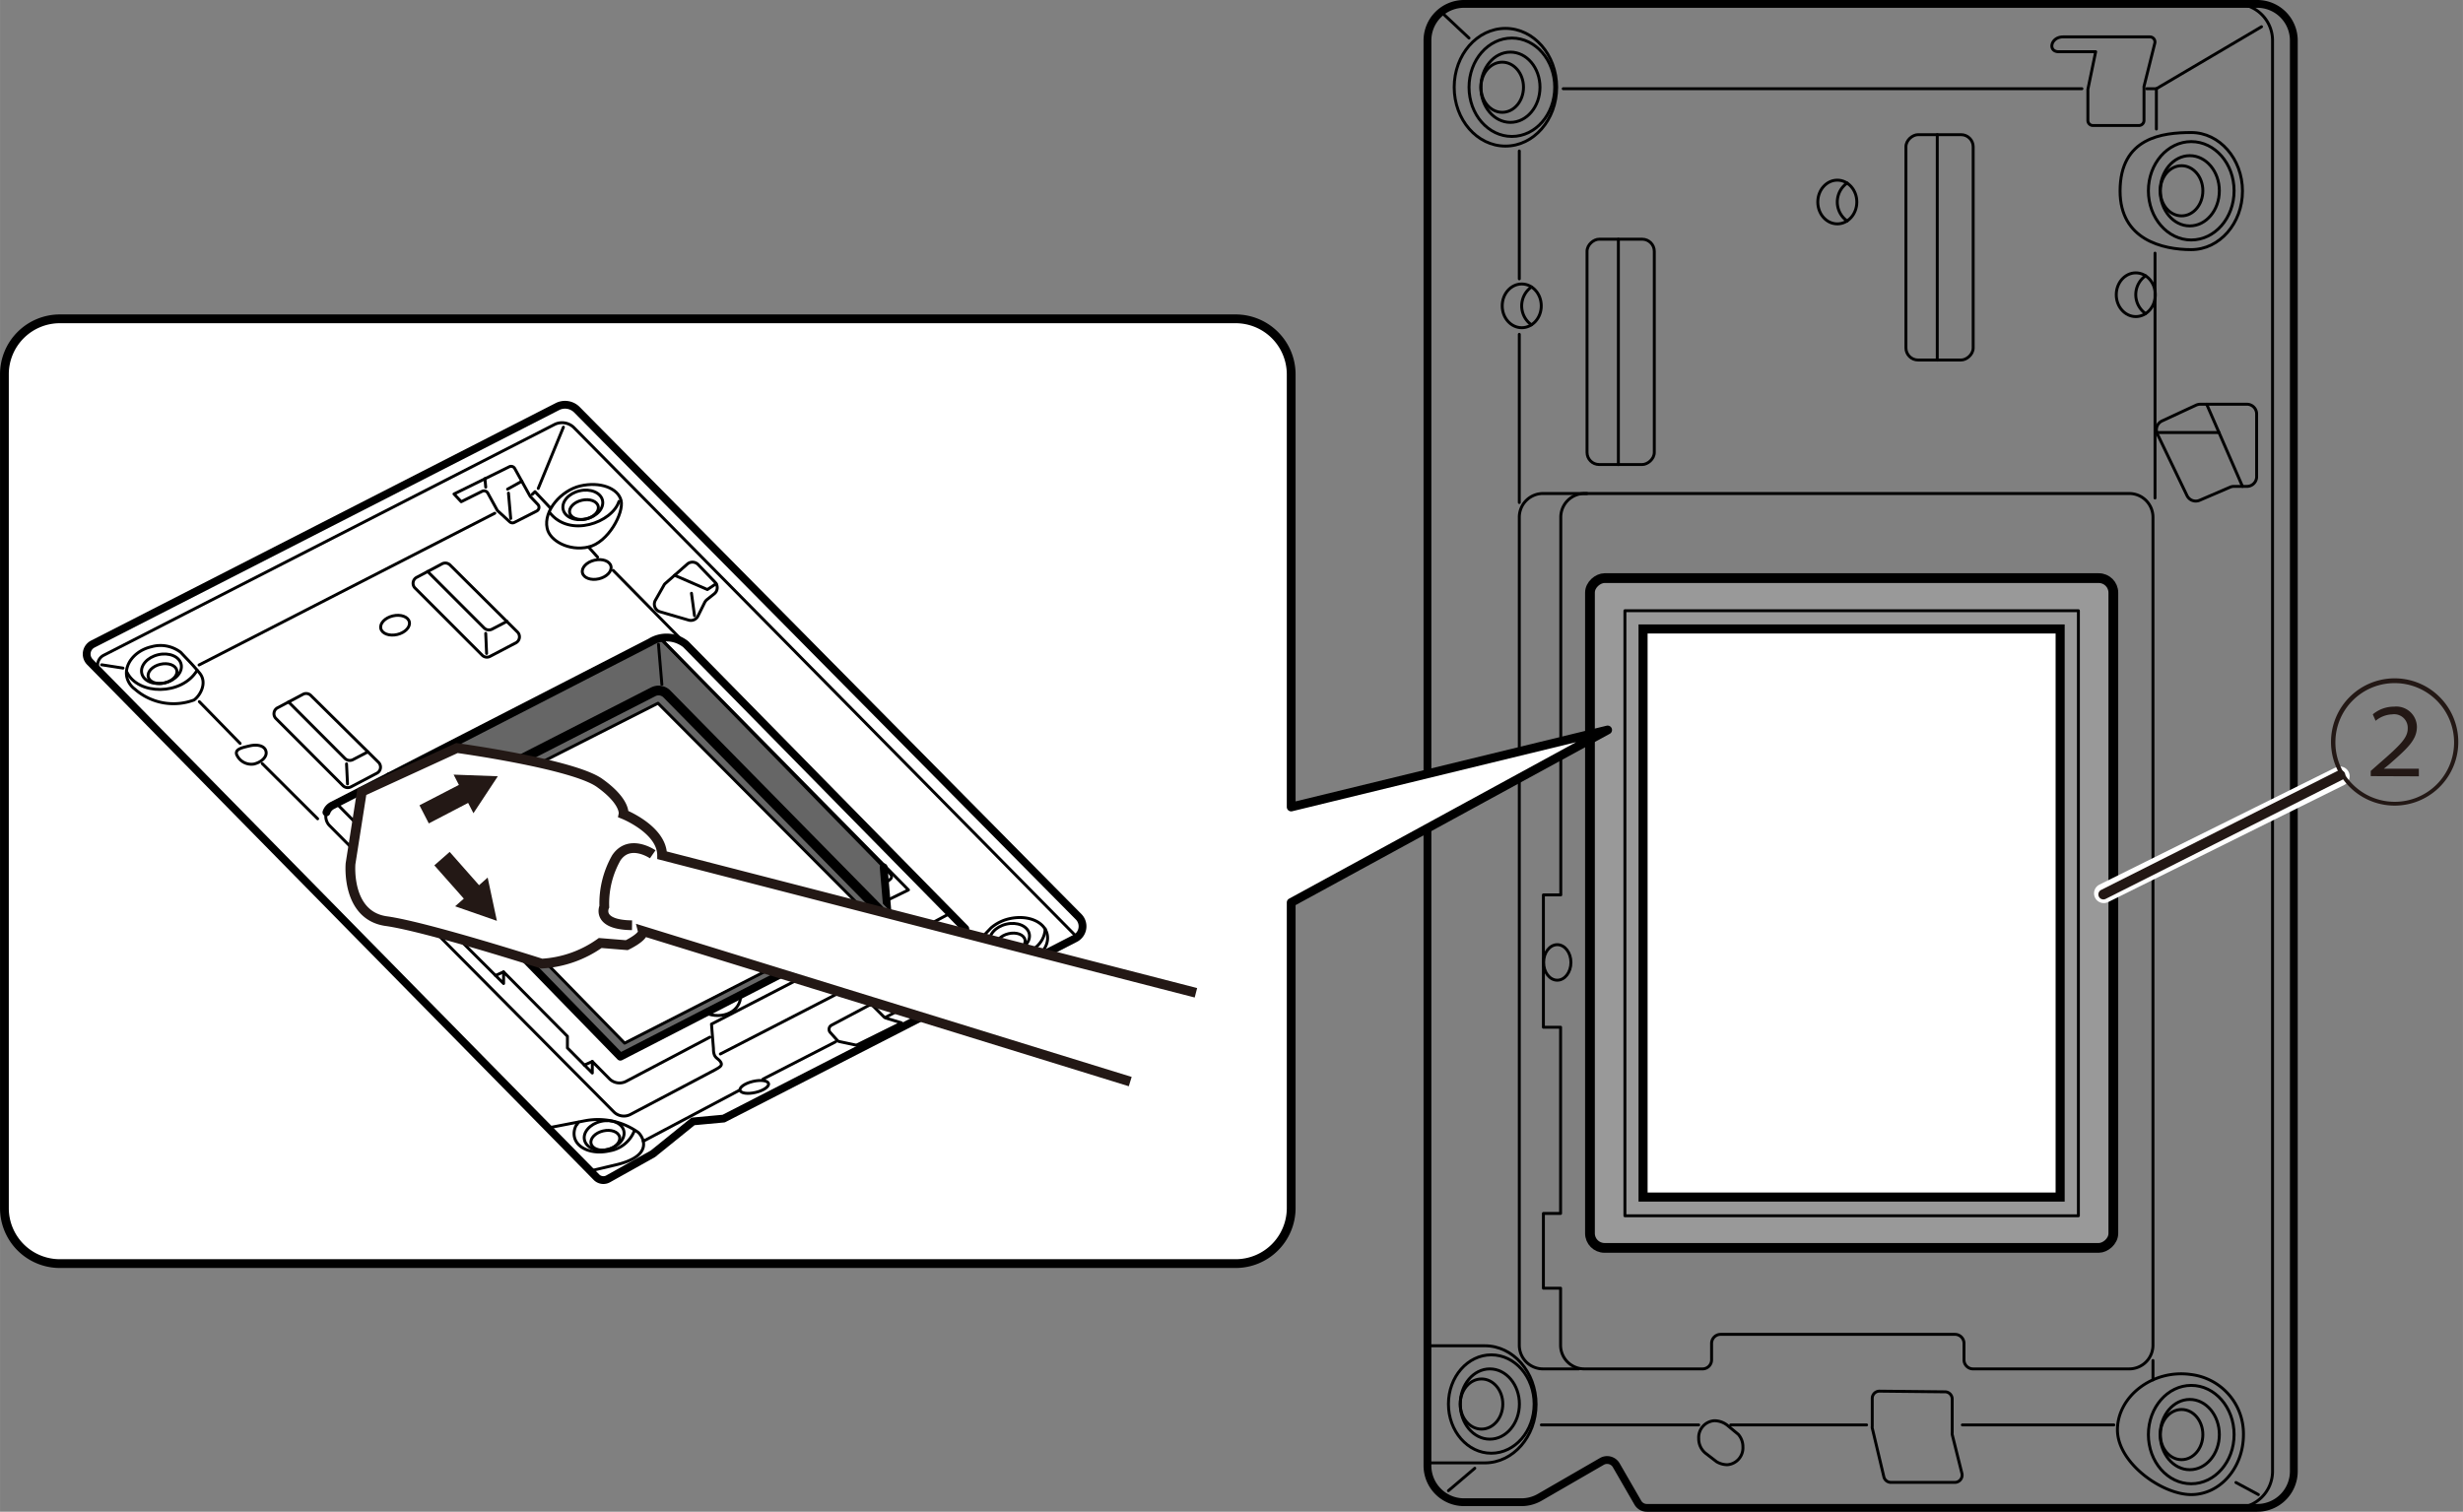
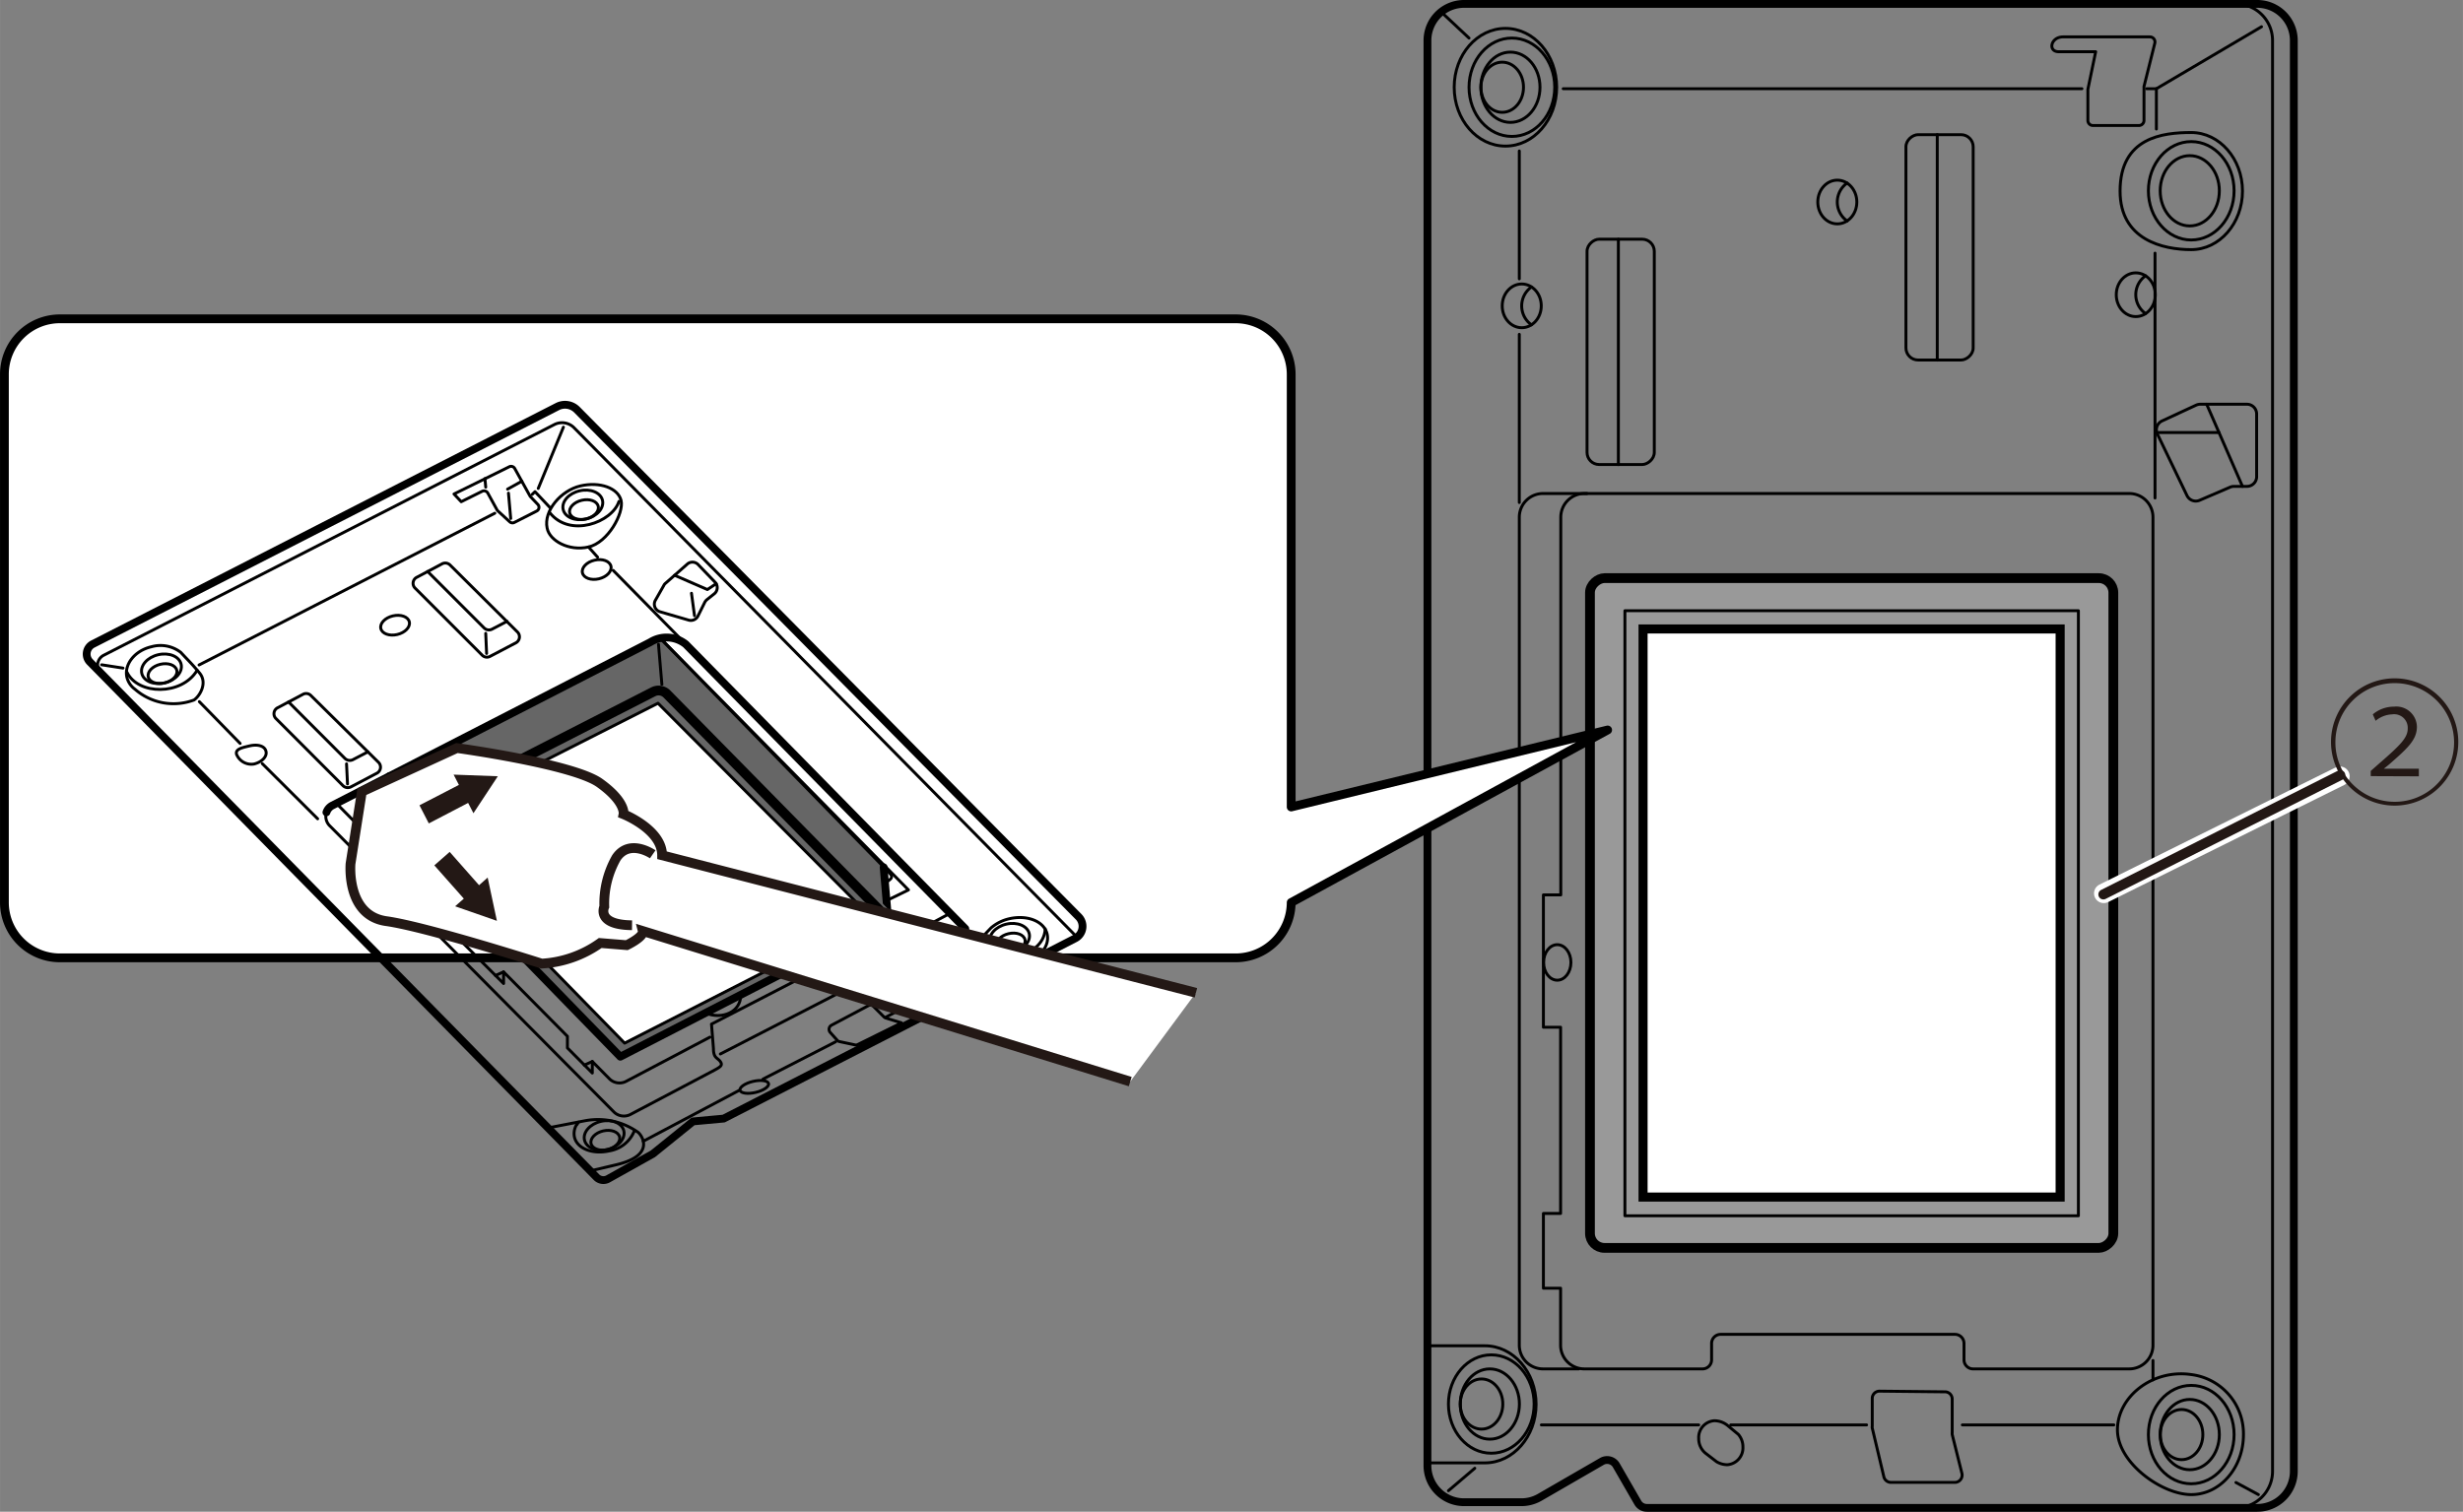
<svg xmlns="http://www.w3.org/2000/svg" width="89.02mm" height="54.65mm" viewBox="0 0 252.33 154.91">
  <rect x="0" y="0" width="252.33" height="154.91" fill="#808080" stroke="none" />
  <defs>
    <style>.cls-1,.cls-11,.cls-12,.cls-2,.cls-8{fill:none;}.cls-1,.cls-2,.cls-3,.cls-4,.cls-5,.cls-8{stroke:#000;}.cls-1,.cls-10,.cls-11,.cls-12,.cls-2,.cls-4{stroke-linecap:round;}.cls-1,.cls-11,.cls-12,.cls-2,.cls-4{stroke-linejoin:round;}.cls-1{stroke-width:0.8px;}.cls-2{stroke-width:0.3px;}.cls-3{fill:#999;}.cls-3,.cls-5,.cls-8,.cls-9{stroke-miterlimit:10;}.cls-4,.cls-5,.cls-6,.cls-9{fill:#fff;}.cls-4{stroke-width:0.9px;}.cls-5{stroke-width:0.93px;}.cls-7{fill:#666;}.cls-12,.cls-9{stroke:#231815;}.cls-10,.cls-13{fill:#231815;}.cls-10,.cls-11{stroke:#fff;}.cls-10{stroke-width:0.97px;}.cls-11{stroke-width:2px;}.cls-12{stroke-width:1.03px;}</style>
  </defs>
  <g id="レイヤー_1" data-name="レイヤー 1">
    <path class="cls-1" d="M235,4.15V150.76a3.75,3.75,0,0,1-3.75,3.75H168.72a1.06,1.06,0,0,1-.93-.54l-2.21-3.83a1.08,1.08,0,0,0-1.47-.39l-6.37,3.68a3.75,3.75,0,0,1-1.88.5H150a3.75,3.75,0,0,1-3.76-3.75V4.15A3.75,3.75,0,0,1,150,.4h81.34A3.75,3.75,0,0,1,235,4.15Z" />
    <path class="cls-2" d="M229.07.4a3.75,3.75,0,0,1,3.75,3.75V150.76a3.75,3.75,0,0,1-3.75,3.75" />
    <path class="cls-2" d="M159.9,91.7V53a2.43,2.43,0,0,1,2.44-2.43h55.8A2.43,2.43,0,0,1,220.57,53v84.84a2.43,2.43,0,0,1-2.43,2.43h-16a.93.93,0,0,1-.93-.93v-1.68a.93.93,0,0,0-.93-.93h-24a.93.93,0,0,0-.93.93v1.68a.93.93,0,0,1-.93.93h-12.1a2.43,2.43,0,0,1-2.44-2.43V132h-1.76v-7.66h1.76V105.26h-1.76V91.7Z" />
    <path class="cls-2" d="M161.74,140.27h-3.66a2.43,2.43,0,0,1-2.43-2.43V53a2.43,2.43,0,0,1,2.43-2.43h4.5" />
    <rect class="cls-3" x="155.38" y="66.75" width="68.63" height="53.62" rx="1.49" transform="translate(283.26 -96.14) rotate(90)" />
    <ellipse class="cls-2" cx="223.5" cy="147" rx="2.18" ry="2.57" />
    <ellipse class="cls-2" cx="224.34" cy="147" rx="3.03" ry="3.6" />
    <ellipse class="cls-2" cx="224.49" cy="147" rx="4.39" ry="5.04" />
    <path class="cls-2" d="M224.49,153.15c-3,0-7.56-3.25-7.56-6.64s3.59-6.24,7.56-5.66a6.11,6.11,0,0,1,5.35,6.15C229.84,150.4,227.45,153.15,224.49,153.15Z" />
-     <ellipse class="cls-2" cx="223.5" cy="19.55" rx="2.18" ry="2.57" />
    <ellipse class="cls-2" cx="224.34" cy="19.55" rx="3.03" ry="3.6" />
    <ellipse class="cls-2" cx="224.49" cy="19.55" rx="4.39" ry="5.04" />
    <path class="cls-2" d="M224.49,25.58c-2.9,0-7.29-1-7.29-6,0-5.52,4.39-6,7.29-6s5.25,2.7,5.25,6S227.39,25.58,224.49,25.58Z" />
    <ellipse class="cls-2" cx="153.9" cy="8.94" rx="2.18" ry="2.57" />
    <ellipse class="cls-2" cx="154.74" cy="8.94" rx="3.03" ry="3.6" />
    <ellipse class="cls-2" cx="154.89" cy="8.94" rx="4.39" ry="5.04" />
    <ellipse class="cls-2" cx="154.23" cy="8.94" rx="5.25" ry="6.03" />
    <ellipse class="cls-2" cx="151.78" cy="143.87" rx="2.18" ry="2.57" />
    <ellipse class="cls-2" cx="152.63" cy="143.87" rx="3.03" ry="3.6" />
    <ellipse class="cls-2" cx="152.78" cy="143.87" rx="4.39" ry="5.04" />
    <path class="cls-2" d="M146.19,149.9h5.93c2.9,0,5.25-2.7,5.25-6s-2.35-6-5.25-6h-5.93" />
    <line class="cls-2" x1="151.09" y1="150.45" x2="148.39" y2="152.75" />
    <line class="cls-2" x1="177.31" y1="146.01" x2="191.23" y2="146.01" />
    <line class="cls-2" x1="157.91" y1="146.01" x2="174.03" y2="146.01" />
    <line class="cls-2" x1="201.04" y1="146.01" x2="216.56" y2="146.01" />
    <ellipse class="cls-2" cx="218.81" cy="30.2" rx="2" ry="2.24" />
    <path class="cls-2" d="M219.81,32.13a2.37,2.37,0,0,1,0-3.87" />
    <ellipse class="cls-2" cx="188.23" cy="20.7" rx="2" ry="2.24" />
    <path class="cls-2" d="M189.23,22.64a2.38,2.38,0,0,1,0-3.88" />
    <ellipse class="cls-2" cx="155.9" cy="31.34" rx="2" ry="2.24" />
    <path class="cls-2" d="M156.89,33.28a2.38,2.38,0,0,1,0-3.87" />
    <ellipse class="cls-2" cx="159.54" cy="98.62" rx="1.4" ry="1.82" />
    <path class="cls-2" d="M175.86,149.78a2.19,2.19,0,0,0,1.1.31,1.73,1.73,0,0,0,1.6-1.82,1.94,1.94,0,0,0-.47-1.29l-1.05-.87a2.16,2.16,0,0,0-1.41-.53,1.72,1.72,0,0,0-1.6,1.82,1.91,1.91,0,0,0,.7,1.51Z" />
    <path class="cls-2" d="M200,143.36v3.46a.88.88,0,0,0,0,.17l1,4a.75.75,0,0,1-.72.91h-6.56a.75.75,0,0,1-.72-.57l-1.19-5a.47.47,0,0,1,0-.17v-2.87a.74.74,0,0,1,.74-.74l6.77.07A.74.74,0,0,1,200,143.36Z" />
    <path class="cls-2" d="M230.18,49.84h-1.32a1,1,0,0,0-.41.09l-3.07,1.32a1,1,0,0,1-1.34-.5l-3-6.24a1,1,0,0,1,.49-1.39L225,41.51a1.12,1.12,0,0,1,.44-.09h4.75a1,1,0,0,1,1,1v6.36A1,1,0,0,1,230.18,49.84Z" />
    <line class="cls-2" x1="226.07" y1="41.42" x2="229.74" y2="49.84" />
    <line class="cls-2" x1="227.33" y1="44.32" x2="221.03" y2="44.32" />
    <path class="cls-2" d="M214.7,5.3h-3.79c-1.12,0-.84-1.52.46-1.52h8.89a.52.52,0,0,1,.5.64l-1.11,4.44a.49.49,0,0,0,0,.12v3.36a.52.52,0,0,1-.52.52h-4.71a.52.52,0,0,1-.52-.52V9.26s0-.07,0-.1Z" />
    <line class="cls-2" x1="213.29" y1="9.09" x2="160.15" y2="9.09" />
    <line class="cls-2" x1="155.65" y1="15.47" x2="155.65" y2="28.57" />
    <line class="cls-2" x1="155.65" y1="34.26" x2="155.65" y2="51.49" />
    <line class="cls-2" x1="147.63" y1="1.21" x2="150.5" y2="3.9" />
    <line class="cls-2" x1="229.07" y1="151.91" x2="231.37" y2="153.15" />
    <polyline class="cls-2" points="231.69 2.74 220.92 9.09 220.92 13.22" />
    <line class="cls-2" x1="220.78" y1="25.94" x2="220.78" y2="51.03" />
    <rect class="cls-2" x="187.15" y="21.9" width="23.09" height="6.89" rx="1.24" transform="translate(224.05 -173.35) rotate(90)" />
    <line class="cls-2" x1="198.47" y1="13.8" x2="198.47" y2="36.9" />
    <rect class="cls-2" x="154.48" y="32.62" width="23.09" height="6.89" rx="1.24" transform="translate(202.1 -129.97) rotate(90)" />
    <line class="cls-2" x1="165.8" y1="24.52" x2="165.8" y2="47.61" />
    <line class="cls-2" x1="220.57" y1="139.41" x2="220.57" y2="141.39" />
    <line class="cls-2" x1="220.92" y1="9.09" x2="219.93" y2="9.09" />
  </g>
  <g id="レイヤー_4" data-name="レイヤー 4">
-     <path class="cls-4" d="M6.12,32.67H126.61a5.69,5.69,0,0,1,5.67,5.67V82.69L164.7,74.8,132.28,92.48v31.33a5.69,5.69,0,0,1-5.67,5.67H6.12a5.68,5.68,0,0,1-5.67-5.67V38.34A5.68,5.68,0,0,1,6.12,32.67Z" />
+     <path class="cls-4" d="M6.12,32.67H126.61a5.69,5.69,0,0,1,5.67,5.67V82.69L164.7,74.8,132.28,92.48a5.69,5.69,0,0,1-5.67,5.67H6.12a5.68,5.68,0,0,1-5.67-5.67V38.34A5.68,5.68,0,0,1,6.12,32.67Z" />
  </g>
  <g id="レイヤー_2" data-name="レイヤー 2">
    <path class="cls-2" d="M166.47,62.58v62h46.46v-62Z" />
    <rect class="cls-5" x="160.59" y="72.2" width="58.21" height="42.73" transform="translate(283.26 -96.14) rotate(90)" />
    <polygon class="cls-6" points="67.41 72.06 89.25 94 63.99 106.9 42.35 84.77 67.41 72.06" />
    <path class="cls-7" d="M67.46,66l-.14-.49.35-.09.31.32L90.53,88.88l.45,5.3L68.33,71.13a1.19,1.19,0,0,0-1.14-.33l.61-.63Z" />
    <path class="cls-7" d="M67.46,66l.34,4.14-.61.63a1,1,0,0,0-.28.1L40.37,84.47l-.49-4.92h0L66.62,65.8a4.66,4.66,0,0,1,.7-.26Z" />
    <path class="cls-7" d="M64,106.79l25.25-12.9L67.41,72l-25,12.71Zm8.28-3.09-8.73,4.48L40.37,84.37,66.92,70.79a1.33,1.33,0,0,1,.28-.1,1.21,1.21,0,0,1,1.14.33L91,94.07l-1,.54-3.62,1.85-10.44,5.38-3.62,1.85Z" />
    <path class="cls-1" d="M57.11,41.66,9.5,66a1.15,1.15,0,0,0-.29,1.83l51.87,52.77a1,1,0,0,0,1.25.18l4.56-2.55L71,114.91l3.14-.29,36-18.46a1.39,1.39,0,0,0,.37-2.21L59.12,42A1.72,1.72,0,0,0,57.11,41.66Z" />
    <path class="cls-2" d="M110.13,95.82l-51.33-52a1.73,1.73,0,0,0-2-.32L10.61,67.15A1.16,1.16,0,0,0,10,68.29" />
    <line class="cls-2" x1="10.41" y1="68.12" x2="12.6" y2="68.46" />
    <ellipse class="cls-2" cx="16.64" cy="69.02" rx="1.5" ry="0.98" transform="translate(-15.28 5.61) rotate(-13.17)" />
    <ellipse class="cls-2" cx="16.53" cy="68.53" rx="2.07" ry="1.48" transform="translate(-15.17 5.57) rotate(-13.17)" />
    <ellipse class="cls-2" cx="62" cy="116.85" rx="1.5" ry="0.98" transform="translate(-24.98 17.19) rotate(-13.17)" />
    <ellipse class="cls-2" cx="61.89" cy="116.36" rx="2.07" ry="1.48" transform="translate(-24.88 17.15) rotate(-13.17)" />
    <ellipse class="cls-2" cx="59.82" cy="52.22" rx="1.5" ry="0.98" transform="translate(-10.32 15) rotate(-13.17)" />
    <ellipse class="cls-2" cx="61.13" cy="58.36" rx="1.5" ry="0.98" transform="translate(-11.69 15.46) rotate(-13.17)" />
    <ellipse class="cls-2" cx="40.47" cy="64.07" rx="1.5" ry="0.98" transform="translate(-13.53 10.9) rotate(-13.17)" />
    <ellipse class="cls-2" cx="77.27" cy="111.38" rx="1.5" ry="0.58" transform="translate(-23.34 20.53) rotate(-13.17)" />
    <path class="cls-2" d="M27.25,77c.13.52-.43,1.1-1.24,1.29a1.64,1.64,0,0,1-1.78-1c-.13-.53.53-.67,1.34-.86S27.13,76.42,27.25,77Z" />
    <ellipse class="cls-2" cx="59.7" cy="51.74" rx="2.07" ry="1.48" transform="translate(-10.21 14.96) rotate(-13.17)" />
    <ellipse class="cls-2" cx="103.54" cy="96.64" rx="1.5" ry="0.98" transform="translate(-19.29 26.12) rotate(-13.17)" />
    <ellipse class="cls-2" cx="103.42" cy="96.15" rx="2.07" ry="1.48" transform="translate(-19.18 26.08) rotate(-13.17)" />
    <path class="cls-2" d="M59.13,115.19a2.43,2.43,0,0,1,.14-.2" />
    <path class="cls-2" d="M65,115.84a3.32,3.32,0,0,1-2.57,2.09c-1.71.39-3.31-.23-3.58-1.41a1.73,1.73,0,0,1,.26-1.33" />
    <path class="cls-2" d="M104.34,98.84l.18,0c1.83-.42,3.06-1.82,2.76-3.12s-2-2-3.87-1.58a4.34,4.34,0,0,0-1.88.94c-.74.79-2.09,2-1.73,3.48C100,99.27,101.58,99.76,104.34,98.84Z" />
    <path class="cls-2" d="M100.08,96.87c1.65,2.14,6.84,1.37,7-1.68" />
    <path class="cls-2" d="M13.82,70.62A2.14,2.14,0,0,1,13,69.41c-.31-1.34.82-2.75,2.52-3.14a3.4,3.4,0,0,1,3,.58c.93,1,1.06,1.08,1.92,2.11s0,2.39-.57,2.77A6,6,0,0,1,13.82,70.62Z" />
    <path class="cls-2" d="M13,68.87c1.13,2.38,5.63,2.42,7.19-.18" />
    <line class="cls-2" x1="20.39" y1="68.14" x2="50.69" y2="52.59" />
    <polyline class="cls-2" points="54.52 50.66 54.81 50.38 56.36 52.03" />
    <line class="cls-2" x1="55.14" y1="50.05" x2="57.72" y2="43.77" />
    <line class="cls-2" x1="62.82" y1="58.45" x2="99.91" y2="96.14" />
    <line class="cls-2" x1="99.99" y1="99.33" x2="90.77" y2="104.22" />
    <line class="cls-2" x1="85.61" y1="106.75" x2="78.17" y2="110.57" />
    <line class="cls-2" x1="75.69" y1="111.75" x2="65.9" y2="116.94" />
    <path class="cls-2" d="M56.12,115.58l3.77-.73a7.1,7.1,0,0,1,5.51,1.2c.6.59,1.47,2.43-2.3,3.31l-2.67.63" />
    <path class="cls-1" d="M33.44,83.24a1.24,1.24,0,0,1,.6-.7L66.63,65.8a3.14,3.14,0,0,1,3.63.22L98.89,95.16" />
    <path class="cls-2" d="M97.22,93.65,88.8,98.12a.78.78,0,0,1-.92-.16l-.09-.1a.76.76,0,0,0-.9-.15l-14,7.23.2,2.5c0,1,.41.93.7,1.33s0,.56-.62.9l-8.57,4.52a1.46,1.46,0,0,1-1.7-.24L33.75,84.59a1.36,1.36,0,0,1-.31-1.35" />
    <path class="cls-2" d="M72.72,106.28l-8.57,4.52a1.46,1.46,0,0,1-1.7-.24l-1.77-1.79,0,1.18-2.55-2.57v-1.19l-6.54-6.6v1.19L47,96.2l0-1.19L34.46,82.32" />
    <path class="cls-2" d="M73.8,108l13.73-7.07a.76.76,0,0,1,.9.16l.1.1a.76.76,0,0,0,.91.15l8.42-4.46c.82-.46,1.51-1.3.81-2" />
    <path class="cls-2" d="M89.54,103.18l1,1a.49.49,0,0,0,.21.14l1.61.49-4.52,2.24a.47.47,0,0,1-.33,0L86,106.73a.41.41,0,0,1-.24-.15l-.7-.78a.48.48,0,0,1,.13-.75l3.77-2A.47.47,0,0,1,89.54,103.18Z" />
    <line class="cls-2" x1="67.46" y1="66.03" x2="67.81" y2="70.16" />
    <path class="cls-2" d="M67.68,65.44l23.43,24c.47.49.15.61-.27.94" />
    <polyline class="cls-2" points="90.92 92.24 93.07 91.19 67.68 65.44" />
    <polyline class="cls-1" points="90.53 88.87 90.98 94.17 63.55 108.28 40.37 84.47 39.88 79.54" />
    <path class="cls-2" d="M72.27,103.8c1.76.73,3.66-.14,3.61-1.86" />
    <path class="cls-2" d="M86.33,96.56C88.1,97.3,90,96.43,90,94.7" />
    <line class="cls-2" x1="87.36" y1="98.13" x2="87.72" y2="100.48" />
    <line class="cls-2" x1="88.62" y1="98.78" x2="88.97" y2="101.13" />
    <line class="cls-2" x1="51.58" y1="99.59" x2="50.76" y2="99.96" />
    <line class="cls-2" x1="60.68" y1="108.77" x2="59.86" y2="109.14" />
    <line class="cls-2" x1="26.87" y1="78.25" x2="32.54" y2="83.9" />
    <line class="cls-2" x1="24.6" y1="76.18" x2="20.42" y2="71.9" />
    <path class="cls-2" d="M28.27,73.63l6.86,6.87a.7.7,0,0,0,.82.13l2.66-1.4a.7.7,0,0,0,.17-1.11l-6.94-6.86a.68.68,0,0,0-.81-.11l-2.6,1.38A.69.69,0,0,0,28.27,73.63Z" />
    <path class="cls-2" d="M29.56,71.93l5.78,5.79a.71.71,0,0,0,.82.12l1.53-.8" />
    <line class="cls-2" x1="35.5" y1="78.27" x2="35.6" y2="80.33" />
    <path class="cls-2" d="M42.52,60.26l6.87,6.87a.68.68,0,0,0,.81.13l2.67-1.4A.7.7,0,0,0,53,64.75L46.1,57.89a.7.7,0,0,0-.82-.11l-2.59,1.38A.69.69,0,0,0,42.52,60.26Z" />
    <path class="cls-2" d="M43.81,58.56l5.79,5.79a.7.7,0,0,0,.81.12l1.53-.8" />
    <line class="cls-2" x1="49.76" y1="64.9" x2="49.85" y2="66.96" />
    <path class="cls-2" d="M71.54,57.87l1.71,1.78a.81.81,0,0,1-.08,1.2l-.74.59a.89.89,0,0,0-.23.28l-.69,1.39a.81.81,0,0,1-1,.42l-2.88-.84a.81.81,0,0,1-.5-1.16L68,60a.63.63,0,0,1,.19-.24l2.27-2A.81.81,0,0,1,71.54,57.87Z" />
    <polyline class="cls-2" points="69.11 58.95 72.47 60.41 73.37 59.81" />
    <line class="cls-2" x1="70.84" y1="60.79" x2="71.15" y2="63.09" />
    <path class="cls-2" d="M52.73,48l1.55,2.8a.7.7,0,0,0,.06.09l.76.8a.43.43,0,0,1-.12.68L52.7,53.53a.42.42,0,0,1-.48-.06L51,52.35a.34.34,0,0,1-.09-.12l-.94-1.71a.44.44,0,0,0-.57-.18l-2.15,1.07-.74-.79,5.7-2.81A.43.43,0,0,1,52.73,48Z" />
    <line class="cls-2" x1="52.09" y1="50.53" x2="52.32" y2="53.13" />
    <line class="cls-2" x1="49.68" y1="49.04" x2="49.76" y2="49.92" />
    <path class="cls-2" d="M53.46,49.31,52,50.12" />
    <path class="cls-2" d="M56.32,52.53c2.06,2.62,6.4,1,7.09-1.15" />
    <path class="cls-2" d="M63.63,51.29c.3,1.29-1.34,4.3-3.34,4.76s-4-.64-4.24-1.94c-.38-1.76,1.42-3.86,3.41-4.32S63.32,50,63.63,51.29Z" />
    <line class="cls-2" x1="61.22" y1="57.09" x2="60.29" y2="56.05" />
    <line class="cls-2" x1="37.7" y1="81.08" x2="40.27" y2="84.03" />
    <path class="cls-7" d="M91.47,93.65,68.83,70.6a1.22,1.22,0,0,0-1.42-.23L40.86,83.94l2,.3L67.9,71.54,89.74,93.47Z" />
    <polygon class="cls-2" points="42.36 84.76 67.41 72.06 89.25 93.99 63.99 106.89 42.36 84.76" />
    <path class="cls-8" d="M40.37,84.46,66.92,70.89a1.2,1.2,0,0,1,1.41.23L91,94.17" />
    <path class="cls-9" d="M122.52,101.73,67.83,87.64c0-2.64-3.95-4.21-3.95-4.21s.26-1.27-2.46-3.21-14.61-3.57-14.61-3.57l-9.74,4.47L35.91,88.5s-.48,5.31,3.67,5.89,15.91,4.35,15.91,4.35a11.44,11.44,0,0,0,6-2.11l2.72.22S66,96,65.85,95.4l49.94,15.43" />
    <path class="cls-9" d="M66.87,87.54s-2.37-1.65-3.73.36a9.48,9.48,0,0,0-1.23,5s-.88,1.87,2.84,1.91" />
    <polygon class="cls-10" points="45.66 78.86 51.88 79.09 48.45 84.29 47.75 82.93 43.72 85.03 42.32 82.31 46.36 80.22 45.66 78.86" />
    <polygon class="cls-10" points="50.26 89.01 51.56 95.1 45.68 93.05 46.83 92.04 43.81 88.63 46.11 86.61 49.12 90.02 50.26 89.01" />
    <line class="cls-11" x1="215.53" y1="91.54" x2="239.72" y2="79.54" />
    <line class="cls-12" x1="215.49" y1="91.65" x2="239.76" y2="79.43" />
    <path class="cls-13" d="M245.34,82.55A6.52,6.52,0,1,1,251.85,76,6.52,6.52,0,0,1,245.34,82.55ZM239.26,76A6.08,6.08,0,1,0,245.34,70,6.06,6.06,0,0,0,239.26,76Zm3.62,3.53V79l.79-.7c2.31-2,3-2.72,3-3.66a1.39,1.39,0,0,0-1.59-1.44,2.8,2.8,0,0,0-1.7.66l-.29-.66a3.36,3.36,0,0,1,2.18-.79,2.11,2.11,0,0,1,2.34,2.06c0,1.37-1,2.24-2.88,3.89l-.51.41v0h3.59v.78Z" />
  </g>
</svg>